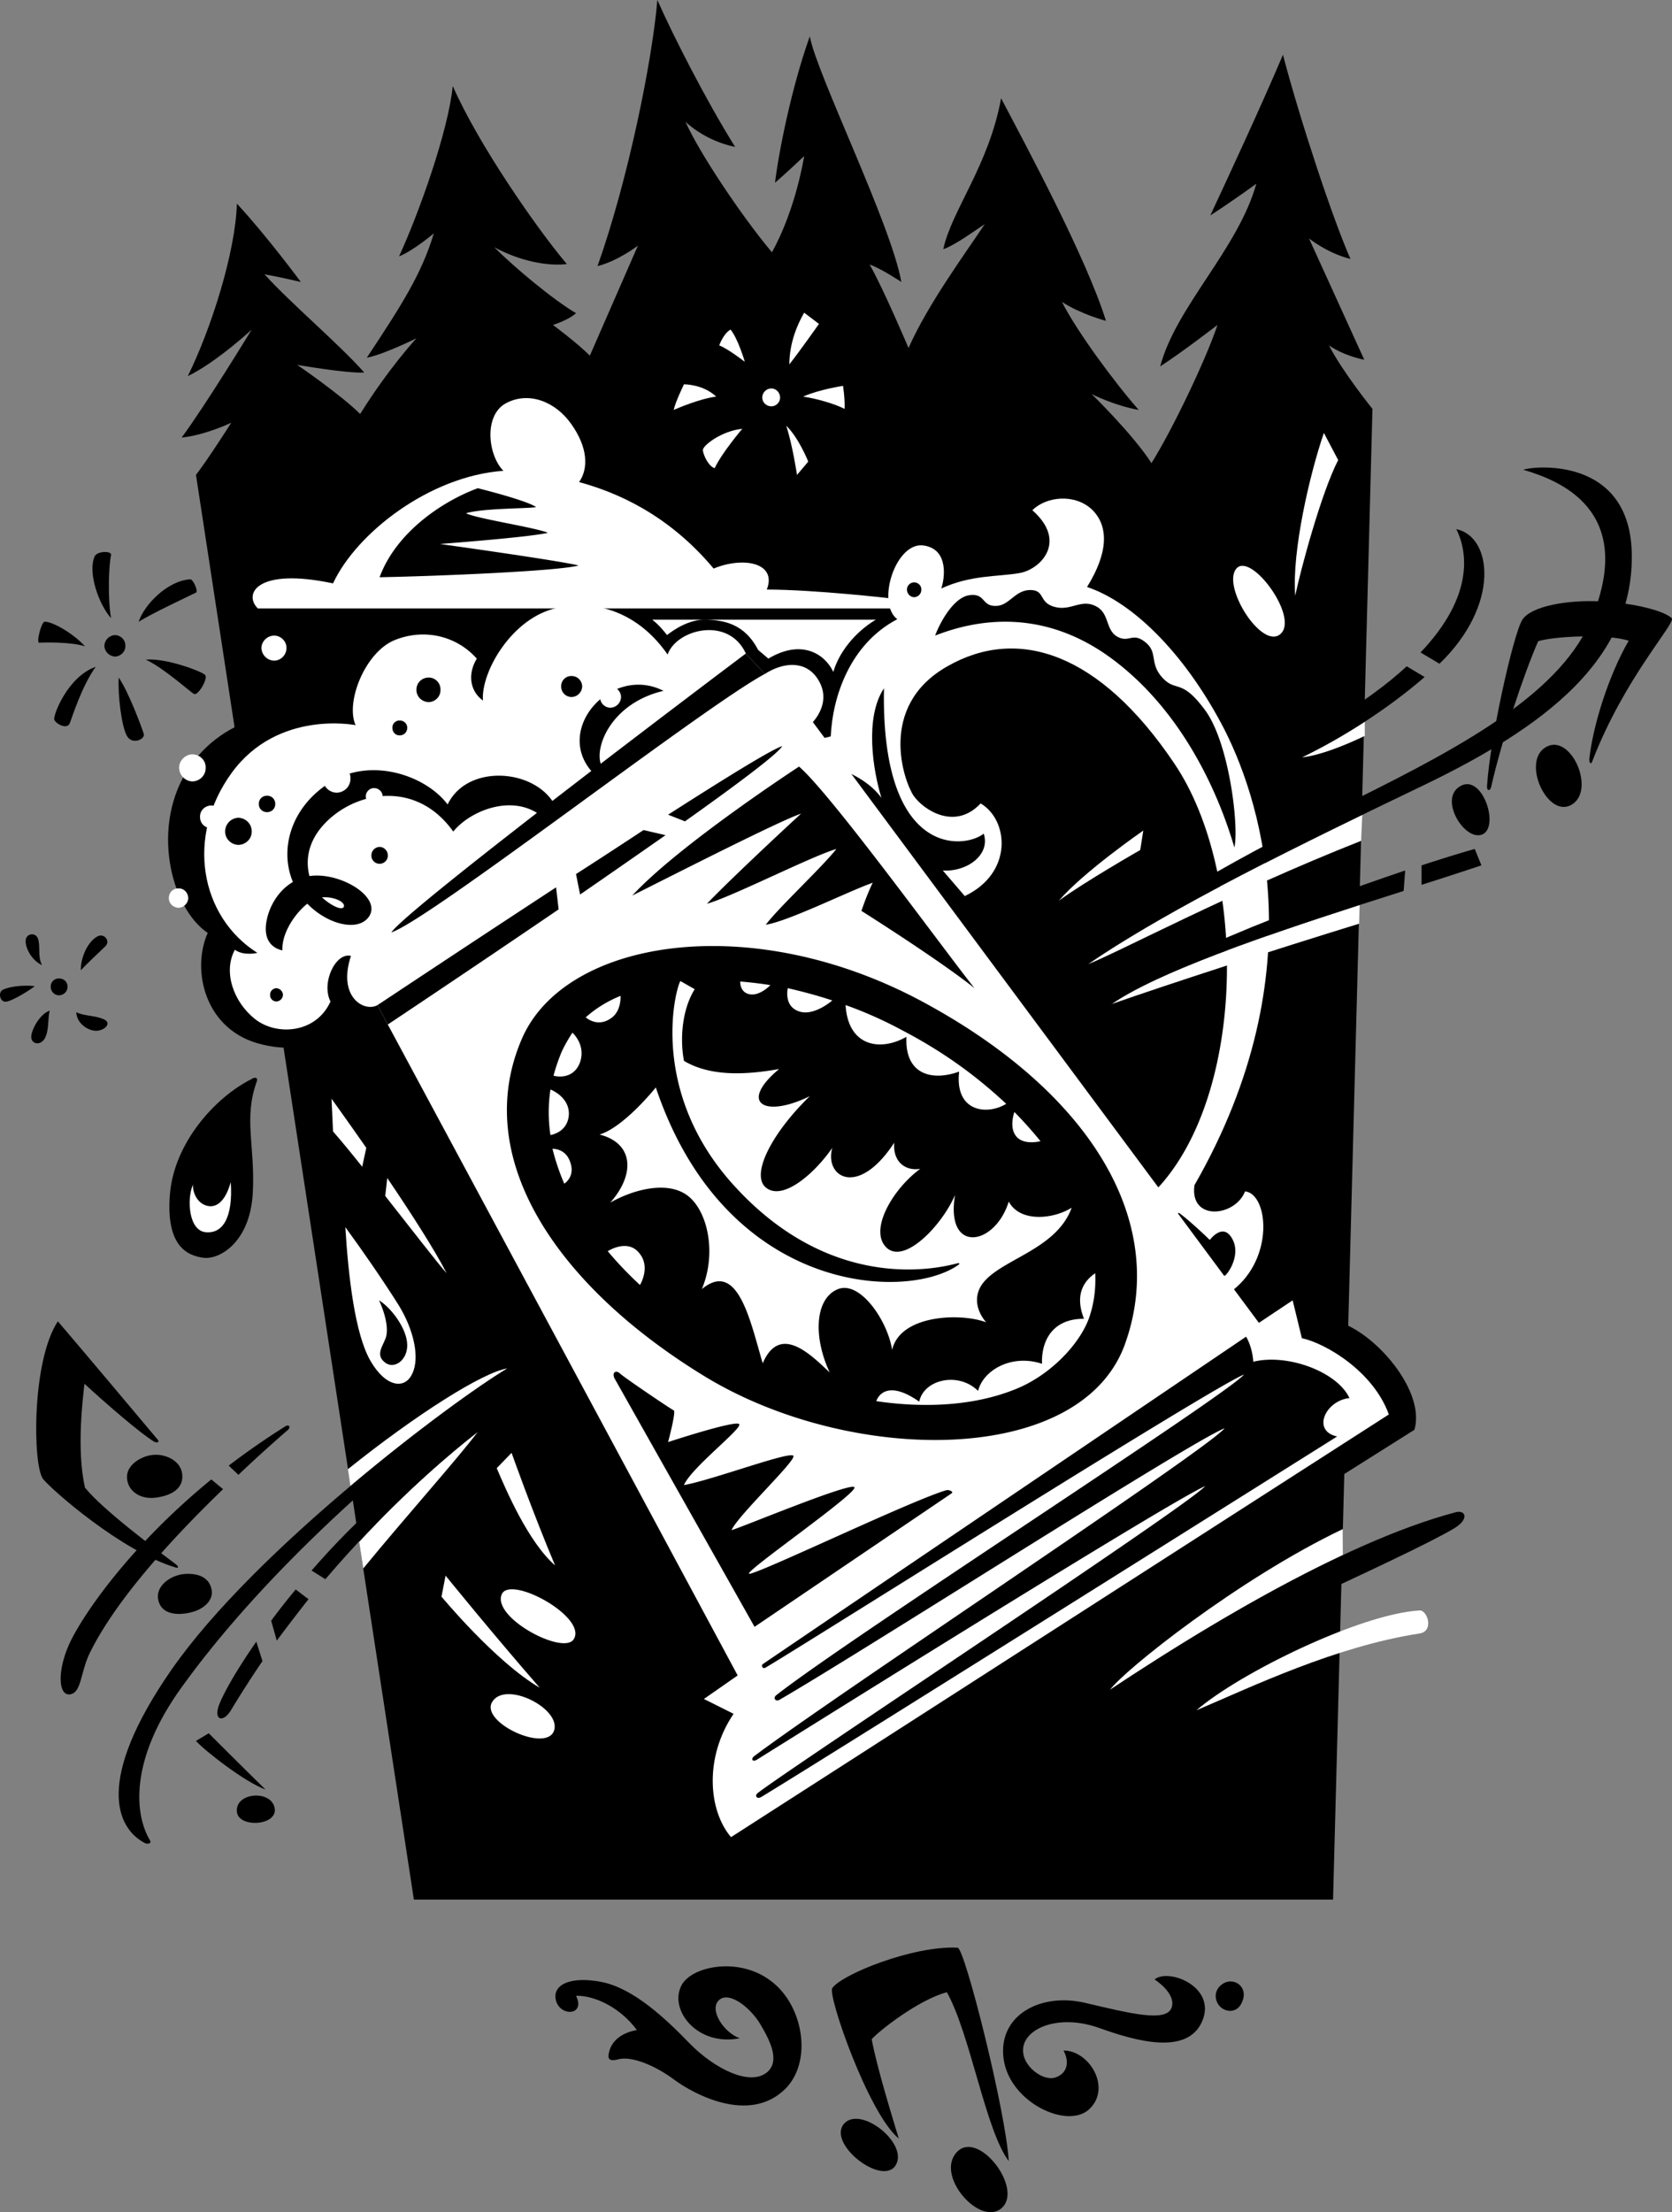
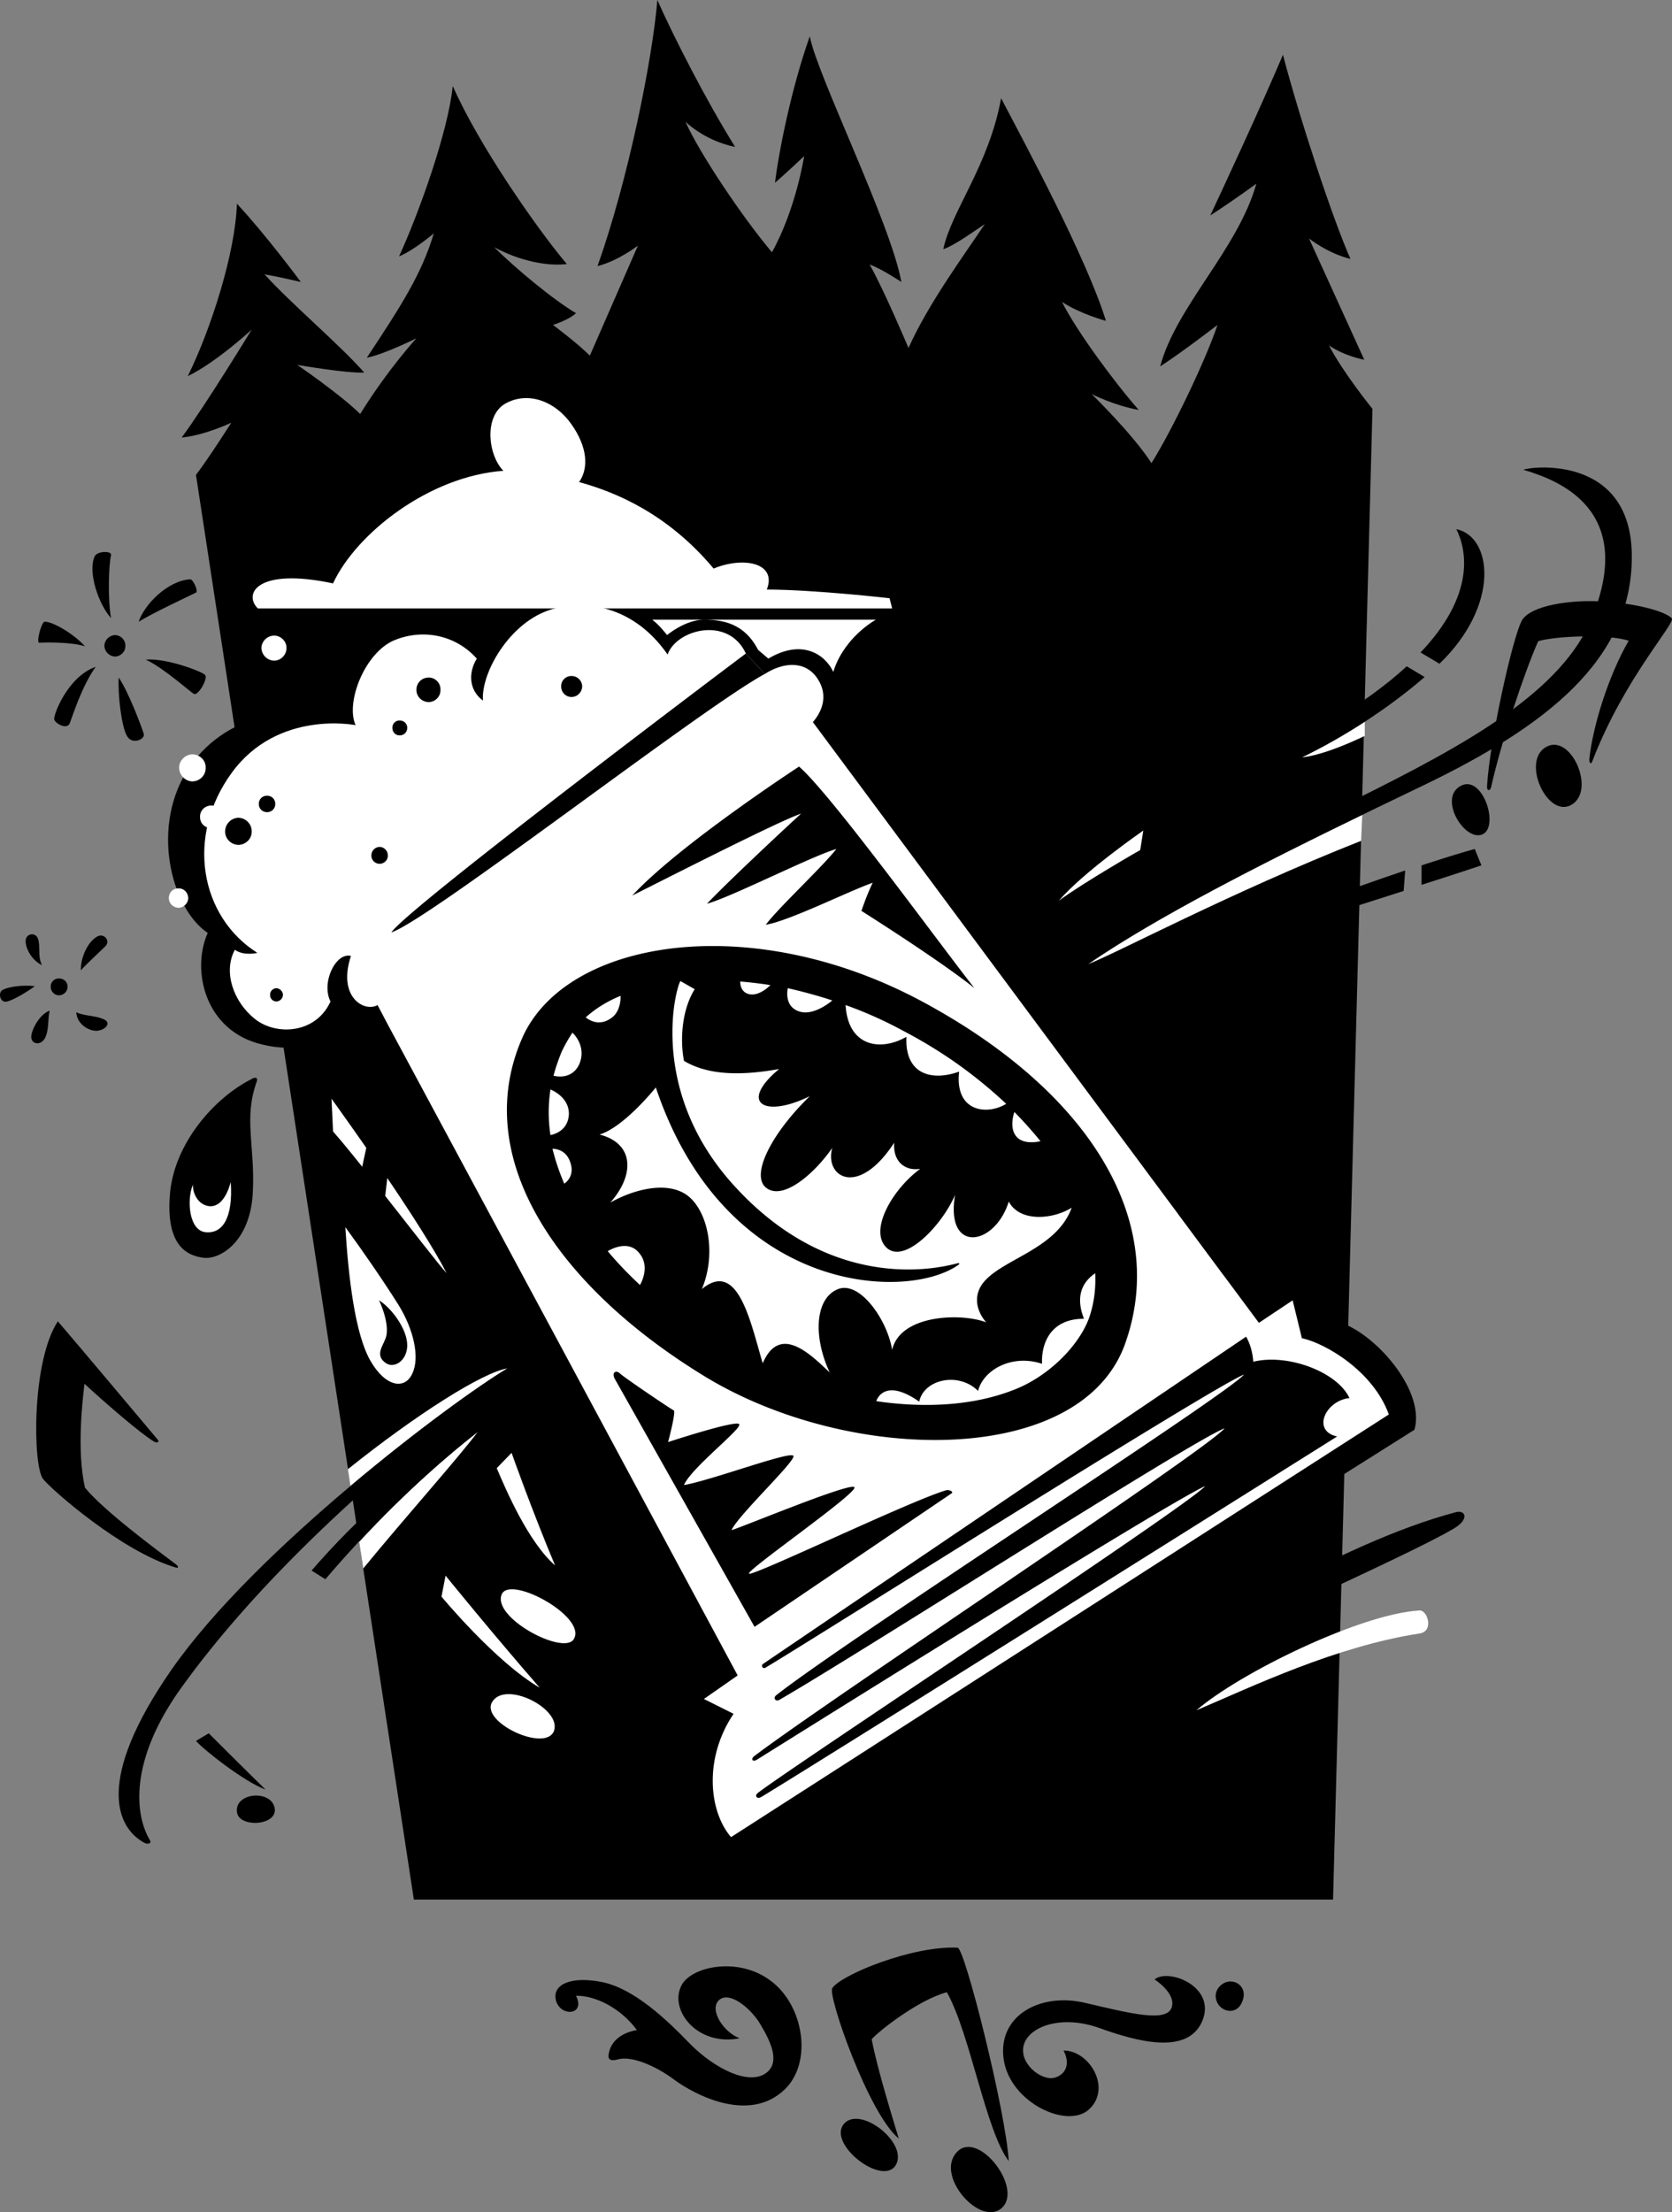
<svg xmlns="http://www.w3.org/2000/svg" width="326.869" height="432.29">
  <rect width="100%" height="100%" fill="#808080" stroke="none" />
  <path d="M80.91 371.203h179.698l7.704-291.3s-5.848-7.231-8.5-12.403c3.054 2.11 6.898 2.8 6.898 2.8l-10.8-23.698s3.624 2.898 8.1 4c-3.425-7.72-9.866-27.157-13.198-39.899-4.266 10.074-11.274 25.133-14.204 31.399 4.149-2.668 9-6.2 9-6.2-3.586 12.793-15.71 24.024-18.797 35.7 4.426-2.864 11.2-8.102 11.2-8.102-2.254 6.781-8.828 20.504-12.903 27C221.5 84.875 213.41 77 213.41 77s4.332 2.238 9.2 3.102c-4.801-5.461-12.114-15.391-15-21.102 3.656 2.39 8.6 3.703 8.6 3.703-3.769-12.219-15.812-34.594-20.5-43.5-2.394 13.164-9.773 22.09-11.3 29.5 2.531-.902 6.559-3.922 8.102-4.902-3.957 5.957-11.004 15.476-14.903 24.199 0 0-4.925-11.64-7.597-16.297 2.117.684 6.199 3.399 6.199 3.399-2.016-11.325-16.543-40.582-17.899-48-3.578 10.003-6.093 22.683-6.8 28.601 2.164-1.836 5.699-5.203 5.699-5.203s-1.57 10.29-6.3 18.8c-5.907-7.034-14.192-19.413-16.9-25.5 3.11 2.864 7 4.376 9.7 4.903C138.124 19.79 131.55 6.906 128.51 0c-.952 11.566-5.683 35.086-11.698 52 4.035-1.012 7.898-4 7.898-4s-6.883 15.773-9.399 21.5c-2.472-2.492-7.203-6-7.203-6s3.012-.937 4.5-2.297c-4.507-2.664-11.925-8.84-16-12.902 4.95 2.687 10.348 3.762 14.203 3.3-5.898-6.988-17.304-23.394-22.3-34.8-.88 8.86-6.649 24.96-10.5 33.3 2.91-1.171 6.8-4.5 6.8-4.5-2.378 7.903-6.238 13.942-13.101 24.301 3.344-.629 9.7-3.8 9.7-3.8s-5.454 5.89-11 14.8c-3.747-3.742-12.302-9.601-12.302-9.601s9.762 1.695 13.102 1.5c-4.883-5.54-14.309-13.457-19.5-19.2 2.797.485 7.101 1.5 7.101 1.5s-6.843-9.246-12.5-15.3c-.28 9.512-5.042 24.472-9.601 33.699 5.629-2.715 12.5-9.098 12.5-9.098S39.99 79.508 35.51 85.5c4.65-.457 9.7-2.898 9.7-2.898s-4.348 6.87-6.899 10.199L80.91 371.203" />
  <path d="m226.41 226.8-36.302-49.3c13.352-5.973 9.75-21.164 1.903-24.398-4.399 5.414-11.442 3.57-13.102-4.602-1.695-8.266 5.016-18.5 16.403-19.297 11.425-.879 28.03 9.52 36.898 31.2 8.914 21.6 4.89 53.304-5.8 66.398l10.902 4.601c6.273-11.375 18.351-35.53 12.296-67.3-6.023-31.754-21.511-44.782-32.5-51 8.586-17.657-11.043-25.04-19.297-13.102 6.747 5.004 3.891 8.191.7 8.902-3.18.633-8.293 1.137-11.403 2.301.504-3.516-2.18-7.035-6.898-7-4.676-.035-8.2 4.156-8.399 9.899-4.328-.54-18.402-1.2-18.402-1.2.485-3.03-4.379-7.562-13.598-4.5-5.542-6.418-11.917-12.289-22.8-15.101 1.992-4.903-1.364-15.137-10.801-18-7.367-2.238-17.234 3.703-11.899 14.402-8.523 2.05-22.414 6.074-30.3 21.297-6.239-1.633-23.012-1.465-15.301 10.102h50.2c-2.053 1.683-4.1 4.898-4.1 4.898-2.648-2.375-13.718-8.414-22.3-1.7-7.211 5.673-6 14.403-6 14.403-7.73-.316-21.489-.316-29.403 11.098-7.851 11.402-3.726 27.672 3.5 32.5-3.246 7.308-.57 19.152 10.602 21.8 11.195 2.72 15.2-4.199 15.2-4.199s3.14 2.387 6.3 1.301l66.2 124.2-11.598 6.898 8.898 4.3c-2.668 6.22-4.234 20.31 4.5 28.399l135.8-85.598c2.415-8.156-9.214-20.68-16.402-21.402l-2.199-11.797-9.398 6.5c4.468-6.508 3.797-21.27-5.801-24-1.586 4.742-6.188 6.332-5.399 2.7l-10.9-4.603" />
  <path fill="#fff" d="M174.41 118.902h-124c-2.868-2.824-.22-8.058 14.698-4.902 4.575-9.832 18.868-20.973 33.301-22-3.058-3.098-3.855-10.86.5-13.2 4.367-2.355 9.645-.41 12.8 4.102 3.216 4.547 3.368 8.649 1.5 11.301 6.97 1.91 17.2 6.04 26.302 16.899 5.828-2.407 12.437-1.133 10.398 4.101 9.578.035 24 1.7 24 1.7l.5 2" />
-   <path fill="#fff" d="m160.41 144.402 2-.5c.331-7.601 3.652-17.984 13-22.902-4.18-3.187-.266-15.27 5.198-14.398 4.98.746 4.04 6.62 3.403 8.398 5.785-2.668 11.015-2.281 15.199-3 4.09-.621 9.64-6.113 2.602-12.297 2.746-2.695 8.296-3.312 11.699-.101 3.308 3.277 3.125 8.48-1 15.101 8.933 2.996 18.816 12.813 26.199 26.598 7.383 13.726 19.023 48.082-5.2 90.3-.984 7.098 7.954 6.208 9.9 1.2 4.538.535 5.769 13.058-2.5 19.402l-14.802-19.8c17.477-18.415 17.961-61.864 3.403-83.301-14.516-21.508-30.434-26.813-44.301-18.899-13.797 7.82-8.445 22.602-6.602 25.297 1.844 2.672 8.032 6.91 13.102 1.5 5.465 3.195 6.437 13.563-3.102 18.102l-4.296-5c4.644.328 9.375-3.028 8-7.2-3.692 2.996-20.133 4.844-19.5-28.402-3.82 5.734-2.141 16.078-.5 21.402-2.817-3.882-7.903-5.5-7.903-5.5l-4-6" />
  <path fill="#fff" d="M149.51 131.703c3.716-2.375 7.958-2.629 10.302.899 2.351 3.515.624 6.793-.903 8.5l87.2 117.398 6.6-4.398 1.802 7.398c4.73 1.023 13.992 6.527 17 14.902L142.909 359c-4.445-5.219-5.254-15.586.5-24.098l-5.8-2.902 6.6-4.598-68.398-127.199-2-3.8c-2.55 1.468-7.886-1.516-5.203-9.602-2.949-.77-5.87 5.199-4 8.902-2.808 6.262-10.582 6.781-14.797 3.399-4.171-3.329-6.23-9.18-3.902-13.5 1.797 1.265 4.402.601 4.402.601-11.16-7.05-14.097-22.738-5-35.203 9.02-12.363 24.2-9.297 24.2-9.297-2.008-4.488 1.847-14.226 7.597-16.601 5.657-2.32 12.036-.973 16.102 3.601-1.719 2.805-1.516 6.195 1.2 8.2-.403-5.727 5.804-16.298 14.5-18.102 8.75-1.887 16.53 1.765 21.6 9.101 1.747-4.949 11.91-7.566 15.302-.199l3.699 4" />
-   <path d="M108.71 173.402c-17.531 11.461-33.746 22.25-34.899 23l2 3.801s15.989-10.64 33.399-22.5l-.5-4.3m17.101-11.2a1129.668 1129.668 0 0 1-13.203 8.598l.801 4a3140.719 3140.719 0 0 0 16.7-11.598l-4.297-1m8.098-1.703c10.444-7.414 18.292-13.309 19-14.7-2.118.684-11.11 6.235-22.302 13.403l3.301 1.297M93.41 95.402c-6.95 2.559-15.977 8.63-19.2 17.399 12.586-.246 35.363-1.254 38.898-2.301-3.836-.965-27.097-4.2-27.097-4.2s18.093-1.362 21.097-2.198c-2.867-1.11-13.937-2.754-16-3.801 3.235-1 11.891-.899 13.703-1.2-1.746-1.308-11.402-3.699-11.402-3.699M129.71 135c-10.121-5.168-21.527 7.496-13.899 15.902l1.797-1.199c-1.625-3.515 1.84-12.297 12.102-14.703m-24.5 24 2.898-2.297c-4.289-6.574-16.867-7.262-20.597.5-4.325-5.73-15.059-9.336-23-4.3-7.996 5.027-10.176 13.835-6.801 20.398 3.336 6.523 12.023 9.625 14.5 5.699 2.39-3.957-6.383-8.992-12.3-7.7-5.997 1.391-8.333 7.852-7.9 11 .403 3.06 3.2 3.403 3.2 3.403-.203-4.457 4.41-9.656 6.898-10.203 2.543-.625 5.512.664 5.102 1.703-.43.977-3.453-.77-5.2-2.8-1.554-1.962-4.07-8.25 2.098-14.102 6.246-5.895 17.57-7.57 24.5 2.199 3.133-3.898 10.97-7.238 16.602-3.5" />
  <path d="M74.21 168.8c.902-.015 1.633-.745 1.601-1.597a1.637 1.637 0 0 0-1.601-1.703 1.647 1.647 0 0 0-1.602 1.703c-.023.852.707 1.582 1.602 1.598m-22-10.098a1.57 1.57 0 0 0 1.601-1.601c.02-.91-.707-1.637-1.601-1.602a1.532 1.532 0 0 0-1.602 1.602c-.035.89.696 1.617 1.602 1.601" />
  <path fill="#fff" d="M73.108 157.3c.946-.038 1.676-.769 1.703-1.698-.027-.868-.757-1.598-1.703-1.602-.851.004-1.582.734-1.597 1.602.015.93.746 1.66 1.597 1.699m-7.297-2.399c1.52-.03 2.743-1.254 2.7-2.8.043-1.465-1.18-2.688-2.7-2.7-1.492.012-2.714 1.235-2.703 2.7a2.766 2.766 0 0 0 2.703 2.8" />
  <path d="M46.608 165.102c1.45-.032 2.621-1.2 2.602-2.602.02-1.48-1.152-2.648-2.602-2.7a2.69 2.69 0 0 0-2.597 2.7c-.004 1.402 1.168 2.57 2.597 2.602m31.5-21.399c.86.016 1.52-.644 1.5-1.5.02-.77-.64-1.43-1.5-1.402-.765-.028-1.425.633-1.398 1.402-.027.856.633 1.516 1.398 1.5m5.703-6.5c1.282-.039 2.348-1.105 2.297-2.402a2.3 2.3 0 0 0-2.297-2.399c-1.355-.004-2.421 1.063-2.402 2.399-.02 1.297 1.047 2.363 2.402 2.402m27.899-1c1.16-.008 2.078-.93 2.102-2.101a2.06 2.06 0 0 0-2.102-2c-1.113-.02-2.031.902-2 2a2.025 2.025 0 0 0 2 2.101" />
  <path fill="#fff" d="M119.311 138.3a2.145 2.145 0 0 0 2.098-2.097c-.02-1.125-.941-2.047-2.098-2-1.113-.047-2.035.875-2 2-.035 1.145.887 2.063 2 2.098m-78 23.499c1.188.052 2.18-.94 2.2-2.198a2.262 2.262 0 0 0-2.2-2.2c-1.257.02-2.246 1.012-2.203 2.2-.043 1.257.946 2.25 2.203 2.199" />
  <path d="M54.01 195.703a1.334 1.334 0 0 0 1.301-1.3c-.019-.684-.585-1.25-1.3-1.301-.684.05-1.25.617-1.2 1.3-.05.715.516 1.278 1.2 1.301m91.8-68s-66.23 49.77-69.3 54.5c7.601-2.547 60.89-44 73-50.5l-3.7-4M156.21 149.8s-23.418 15.262-32.602 25.2c8.805-4.418 28.946-14.672 33-16-4.691 4.29-15.058 14.047-18.398 17.602 4.781-1.309 20.488-9.313 25.3-10.7-3.073 3.856-11.16 11.305-13.8 14.801 4.52-.715 16.027-6.484 20.898-8.203-1.226 2.527-2.199 5.5-2.199 5.5s15.246 9.605 22.102 15.102c-6.344-7.989-28.059-37.938-34.301-43.301M102.108 202.8c8.52-19.198 44.297-24.995 77.602-7.398 33.277 17.684 48.89 43.188 40.2 67.301-8.723 24.047-54 23.57-82.4 6.098-28.413-17.418-45.722-42.461-35.402-66" />
  <path fill="#fff" d="M114.51 198.8c2.102-1.882 4.454-3.245 6.802-4.198 0 0 .218 3.023-1.903 4.398-2.672 1.875-4.898-.2-4.898-.2m30.199-7a80.74 80.74 0 0 1 5.898.7s-1.996 2.133-4 1.8c-2.023-.34-1.898-2.5-1.898-2.5m9.3 1.302c2.876.66 5.817 1.445 8.7 2.398 0 0-3.664 3.227-6.602 2.102-2.933-1.055-2.097-4.5-2.097-4.5m11.3 3.3a79.652 79.652 0 0 1 11.2 5c8.047 4.215 14.375 8.868 20.199 14.301-3.73 2.281-10.102 1.613-9.2-6.3-5.433 1.956-10.667.495-10.3-6.801-5.2 2.972-11.441 1.82-11.899-6.2m33 20.898a80.449 80.449 0 0 1 5.098 5.7s-3.215.855-4.7-.898c-1.534-1.766-.398-4.801-.398-4.801m15.797 31.499c.16 3.243-.304 6.302-1.296 9-2.012 5.255-7.922 11.321-14.903 13.903-7.527 2.899-16.82 3.535-26.597 2.098 0 0 1.37-4.82 8.398.101.86-4.332 7.652-5.925 11.5-2.101 1.016-4.078 6.586-7.266 12.5-5.301-.16-4.145 1.77-8.809 8.2-8.797-1.063-2.73-1.528-6.336 2.198-8.902m-89 2.301c-2.28-2.122-4.386-4.313-6.297-6.602 0 0 3.797-2.484 6.098.3 2.399 2.75.2 6.302.2 6.302M110.311 231.3a43.307 43.307 0 0 1-2.3-6.8s2.601-.18 3.5 2.703c.949 2.82-1.2 4.098-1.2 4.098m-2.703-9.501a29.82 29.82 0 0 1 0-8.898s3.73 1.395 3.602 4.899c-.207 3.539-3.602 4-3.602 4m.602-11.598c.406-1.539.95-3.11 1.602-4.703a29.784 29.784 0 0 1 2.097-3.7s2.778 2.442 1.403 6c-1.477 3.49-5.102 2.403-5.102 2.403m24.8-18.5 2.802 1.598c-2.383 3.8-2.954 9.469-2.102 14 5.09 3.054 11.934 2.785 18.601 1.601-7.98 6.653-2.878 9.672 6 5.301-7.605 7.39-11.753 15.652-8.402 18 3.356 2.348 9.422-2.996 12.8-7.902-1.6 5.68 5.009 9.87 12.102-1-.28 3.828 2.266 5.57 5.098 5.101-5.379 3.926-10.12 12.02-6.598 15.399 3.524 3.332 10.88-4.395 13.399-10.301-1.95 11.578 7.781 10.066 10.5 1.3 2.144 4.071 8.621 3.5 12.3 1.2-3.109 8.574-14.706 10.164-17.8 15.402-2.086 3.739 1.101 7 1.101 7-5.03-1.918-16.875-1.48-18.402 5.399-.887-5.805-6.433-13.852-10.8-11.801-4.356 1.977-4.583 9.45-1.4 16.203-3.608-3.383-9.722-9.672-13.1-1.8-2.395-8.04-4.81-20.352-11.9-14.5 2.93-6.993 1.161-15.165-2.698-18.2-3.86-3.004-10.477-1.375-15.2 1.297 4.891-5.523 4.59-11.594-2.101-13.297 4.812-1.453 11-9.203 11-9.203 13.605 40.46 49.004 41.805 59.101 34.703.426-.277.27-.473-.3-.3-8.403 2.202-26.625 3.179-43.301-15-16.723-18.13-11.867-38.067-10.7-40.2" />
  <path d="m230.41 237.3 8.902 12c.292.313 3.484-3.847 1.597-7.198-1.805-3.36-4.398.199-4.398.199s-3.617-3.516-5.903-5.2c-.265-.18-.386-.078-.199.2M120.108 269.3l27.403 48.602 38.398-26c.7-.359-.293-.824-.898-.699-7.028 2.04-38.297 17.117-38.602 16.297-.23-.86 21.711-16.055 20.602-16.898-1.04-.903-22.813 8.191-24 8.398 1.32-2.926 12.593-13.527 12.097-14.5-.507-1.043-15.875 4.73-21.398 5.703 1.398-3.355 11.46-11.07 10.8-11.902-.679-.848-13.902 3.5-13.902 3.5s1.614-6.024 1.102-6.2c-.43-.16-9.856-6.535-10.5-7.199-.695-.68-1.621-.328-1.102.899m123.5-8.098s-94.16 63.723-94.5 64c-.328.227-.035.992.5.7 6.543-3.79 87.38-54.88 93.602-57.301-3.984 4.433-77.461 51.628-91.5 62.699-.582.492-.129 1.262.602.902 15.949-9.2 80.312-50.445 87.097-53.101-3.43 4.222-77.683 53.207-92 64.101-.617.496-.363 1.164.5.7 12.059-7.536 80.805-50.512 87.7-53.5-3.544 3.995-81.602 55.327-87.5 60-.626.495-.16 1.3.8.699 11.637-7.028 112.5-70.399 112.5-70.399-5.02-1.07-2.3-7.008 2.403-7.5-2.387-5.144-12.118-8.75-18.801-7.101-.196-3.02-1.403-4.899-1.403-4.899m-64.898-144.5a1.476 1.476 0 0 1-1.399-1.5c-.011-.75.625-1.387 1.399-1.402.797.015 1.437.652 1.398 1.402.04.82-.601 1.457-1.398 1.5m4.101 7.5c8.325-3.262 21.333-5.41 34.797 4.7 13.375 10.019 20.496 25.702 23.704 36.699.933-3.954-.977-20.383-5.704-26.801-4.668-6.332-5.629-3.48-8.296-6.301-2.7-2.883-.864-5.016-3.403-7-2.496-2.043-3.183.207-5.5-1.098-2.379-1.379-1.437-4.68-4.3-6-2.844-1.363-4.755 1.028-7.9.2-3.23-.848-1.82-3.286-4.8-3.301-3.058.015-4.11 3.148-6.8 3.101-2.676.047-1.97-2.472-5-2.101-3.008.3-5.72 5.011-6.797 7.902" />
  <path fill="#fff" d="M127.51 121.102h43.7c-4.23 2.523-7.25 6.55-8.3 10.199-1.634-3.48-6.165-6.5-12.7-2.598l-2-1.703c-2.703-5.219-6.895-5.89-10.602-5.898-3.675.008-7.199 3-7.199 3s-1.508-1.985-2.898-3m-89.903 31.601c1.477-.047 2.645-1.215 2.602-2.703.043-1.395-1.125-2.563-2.602-2.598-1.406.036-2.574 1.203-2.597 2.598.023 1.488 1.191 2.656 2.597 2.703m-2.698 24.699c1.015-.043 1.862-.894 1.901-1.902-.039-1.086-.886-1.938-1.902-1.898-1.082-.04-1.93.812-1.898 1.898-.031 1.008.816 1.86 1.898 1.902m18.699-48.3c1.313-.028 2.399-1.118 2.403-2.5-.004-1.297-1.09-2.383-2.403-2.399-1.37.016-2.457 1.102-2.5 2.399.043 1.382 1.13 2.472 2.5 2.5" />
  <path d="M21.71 120.8c-2.465-2.765-4.59-9.027-3.2-12.097.575-1.105 3.45-1.062 3.2-.203-.45 1.816-.676 8.527 0 12.3m5.398.7c1.086-3.355 5.672-8.05 10.102-8.297.555-.008 1.629 2.41 1.101 2.598-1.98.976-8.44 3.976-11.203 5.699m1.402 7.402c4.044-.355 11.09 2.371 11.598 3 .61.715-1.418 4.168-2.199 3.7-.785-.43-5.758-4.977-9.398-6.7m-5.301 3.5c1.965 2.856 4.535 9.832 4.898 11 .309 1.07-2.3 2.235-3.297.399-1.015-1.746-1.804-7.852-1.601-11.399m-4.5-2.102c-5.504 1.938-8.348 9.512-8.102 10.302.203.777 2.403 2.03 3 .8.528-1.273 2.286-7.152 5.102-11.101m-2.102-4.001c-2.172-2.452-6.422-4.913-7.898-4.8-.621.02-1.715 4.25-1 4.102.797-.075 6.258-.188 8.898.699m5.902 1.999c1.114-.046 2.036-.968 2-2.097.036-1.14-.886-2.062-2-2.101-1.156.039-2.077.96-2.1 2.101.023 1.129.944 2.05 2.1 2.098m-11 66.199c.966-.016 1.708-.758 1.7-1.7.008-.894-.734-1.636-1.7-1.597-.87-.039-1.613.703-1.6 1.598-.013.941.73 1.683 1.6 1.699m-3.3-5.898c-1.938-.895-3.211-3.204-3.2-4.7-.011-1.523 1.934-1.8 2.4-.5.542 1.383-.095 3.5.8 5.2m7.601 1c-.085-2.176 1.141-5.418 3.2-6.602 1.36-.754 2.629.895 1.597 1.902-.98.98-3.496 3.262-4.797 4.7m-.901 8.198c.085 2.321 2.589 3.868 4.3 3.602 1.644-.293 2.613-1.664.898-2.3-1.754-.707-3.644-.547-5.199-1.301M9.71 197.5c-1.758.55-3.457 3.402-3.602 5-.082 1.535 1.723 1.906 2.602.5.914-1.5.605-3.977 1-5.5m-2.899-4.797c-2.664-.3-5.457.203-6.402.797-.844.637-.32 2.586 1 2.203 1.285-.281 4.363-2.18 5.402-3m42.297 18.199c-7.039 3.536-15.132 12.453-15.898 22.598-.8 10.207 3.562 11.918 6.7 12.3 3.124.29 8.91-3.097 9.5-12.5.53-9.386-1.868-14.616.8-22 .27-.702-.344-.937-1.102-.398" />
  <path fill="#fff" d="M37.71 231.5c-1.242 2.953-.793 9.105 2.601 9.3 3.317.25 5.262-2.991 4.797-9.8-.699 2.559-2.043 4.906-4.199 4.703-2.09-.242-3.23-2.324-3.2-4.203m33.102-3.5c-2.097-2.633-4.07-5.04-5.703-6.898l-.297-6.399s2.934 4.067 6.797 9.598L70.811 228m4.899 2.203c4.484 6.594 9.418 14.274 11.601 18.598-1.675-1.844-6.718-8.41-12-15.098l.399-3.5m-8.2 9.597c.606 9.637 1.856 20.805 4.9 26.102 2.995 5.22 6.78 5.68 8.198 2.5 1.489-3.082.309-8.527-2.699-13.402-3.074-4.883-7.152-10.773-10.398-15.2" />
  <path d="M74.108 254.102c2.399 1.488 5.399 5.488 5.5 8.601.121 3.149-2.629 4.992-4.398 3.5-1.809-1.414-.41-3.148.101-4.5.606-1.332.434-3.988-1.203-7.601m-62.797 4.101c-5.148 7.79-4.925 28.14-2.902 30.797 1.707 2.14 15.313 14.121 25.902 17.3.645.192.641-.148.098-.597-3.644-2.75-14.11-10.469-17.8-15-1.696-7.547-.387-17.578-.098-20.3 3.613 3.347 10.898 9.702 13.597 11.3.446.281 1.223.184.703-.402-4.355-5.2-15.226-18.106-19.5-23.098" />
-   <path d="M24.91 289.402c-.688-3.101 2.921-4.976 5.1-5.101 2.184-.211 5.278 1.035 5.598 3.699.348 2.703-1.82 4.145-4.797 4.602-3.062.55-5.464-.97-5.902-3.2m19.801-3a149.904 149.904 0 0 1 11.101-7.699c.645-.371 1.094.098.5.7a274.442 274.442 0 0 0-9.703 8.8l-1.898-1.8M43.608 291c-9.226 8.906-20.672 21.133-26 31.902-1.925 3.887-1.644 7.996-4 8.2-2.34.242-2.484-5.262.5-11 3.286-6.305 12.34-18.864 27.203-31L43.608 291M31.01 312.902c-.792-2.648 1.895-4.914 4.801-5.3 2.91-.286 4.973.64 5.5 2.8.59 2.09-1.242 4.059-4.101 4.7-2.953.703-5.594.117-6.2-2.2m29.301-.402a382.84 382.84 0 0 0-6.203 8.102l-1.097-3.899a128.535 128.535 0 0 1 4.8-6.101l2.5 1.898m-9 12.102a202.777 202.777 0 0 0-6.101 9.5c-1.516 2.574-3.363 2.09-2.5-.602.687-2.078 3.273-6.785 7.398-12.7l1.203 3.802" />
  <path fill="#fff" d="m97.108 286.902 2.903-3s3.93 11.133 8.5 22c-5.278-4.629-9.606-14.793-11.403-19m1 24.598c1.75-3.742 16.961 4.629 14 8.902-2.164 3.016-16.054-4.367-14-8.902m-1.898 21.102c2.508-4.29 13.566 1.25 12.102 5.601-1.555 4.371-14.473-1.668-12.102-5.601M86.311 312l.797-4.098s9.348 11.524 18.403 21.899C96.858 324.758 86.31 312 86.31 312" />
  <path d="m38.311 340.203 2.5-1.5s6.504 6.512 11.098 11c-4.144-1.515-11.906-7.621-13.598-9.5m15.399 13.199c.496 3.446-7.195 3.82-7.399.598-.335-3.797 6.825-4.3 7.399-.598M112.608 390c3.711-.098 8.766 2.406 11.903 6.703-2.825.469-5.063 2.035-5.5 4.598-.34 1.472.793 1.43 1.898 1.101 2.453-.644 7.012 1.09 10.902 4 3.938 2.907 14.633 8.61 21.598 1.899 5.52-5.313 3.715-16.422-2.7-21.2-6.335-4.843-15.636-2.84-17.5.899-2.464 4.813 3.15 11.945 11.4 10.3-3.13-1.128-5.997-5.523-4.098-7.398 1.902-1.925 6.09 1.282 8.097 4.598 2.016 3.395 3.883 7.215 1.403 9.402-3.387 2.895-10.36-.699-15.102-5.5-4.652-4.816-10.988-10.851-17.3-12.101-6.212-1.211-9.766.59-8.9 3.699.923 3.152 5.821 2.816 3.9-1m50.101-1.5c1.766-2.625 15.676-8.328 24.5-7.898 1.379.011 9.406 31.89 10 41.699-4.508-5.895-7.504-24.774-12.102-33-5.601 1.496-13.476 7.715-14.699 9.199 1.156 6.055 4.285 16.008 5.3 19.402-5.933-4.851-13.964-28.066-13-29.402" />
  <path d="M165.01 415c3.2-3.625 12.66 3.844 10.098 8.102-2.582 4.242-13.484-4.196-10.097-8.102m22.097 5.5c4.153-4.32 12.891 7.027 8.801 10.902-4.183 3.953-13.277-6.304-8.8-10.902m20.801-19.797c4.921-.066 9.378 7.086 5.198 11.297-4.093 4.285-15.656-.988-16.898-9.598-1.219-8.609 7.277-13.113 16-11 8.789 2.055 15.66 3.79 16.8 1 1.098-2.8-3.3-5.601-3.3-5.601 2.777-2.266 12.215 1.465 9.3 8.199-2.902 6.688-12.917 3.875-20.1 1.3-7.13-2.57-13.485-.468-14.7 3.102-1.246 3.586 3.266 7.344 6 6.598 2.637-.82 2.82-3.258 1.7-5.297m31.401-13.203c2.145-1.07 4.649.855 3.598 3.5-.96 2.723-3.762 2.273-4.8.602-.973-1.684-.27-3.309 1.202-4.102" />
  <path fill="#fff" d="M233.91 334.203c8.39-7.262 32.042-18.836 43.6-19.5 1.563-.097 2.88 4.082 0 4.5-16.421 2.535-32.593 10.32-43.6 15M223.51 162.3l-.6 3.802s-10.907 6.238-15.9 9.898c4.813-5.629 16.5-13.7 16.5-13.7" />
  <path d="M277.91 172.902a724.81 724.81 0 0 0 11.698-3.8l-1.296-3.2c-2.415.664-6.02 1.774-10.403 3.2v3.8m7.301-19.102c4.398-3.093 8.008 7.493 4.7 9.2-3.4 1.648-8.563-6.54-4.7-9.2m17-7.8c4.844-2.836 9.797 8.316 5.102 11.203-4.7 2.93-9.973-8.36-5.102-11.203" />
  <path d="M291.51 153.8c-.144.7-.85.942-.8-.198.535-9.043 5.125-29.664 6.898-32.5 1.805-2.754 9.09-3.852 14.801-3.602 5.797.152 12.703 1.652 14.402 3.3.915.895-9.19 11.548-15.5 27.903-.277.817-.64.418-.601-.402.648-6.223 3.687-16.2 7.7-23.098-4.255-1.355-14.434-.906-17.7.098-2.774 6.265-7.211 19.613-9.2 28.5m-10.1-24.098c11.886-11.445 10.378-24.832 3.3-26.3 2.191 4.39 3.492 13.093-7 24.097l3.7 2.203" />
-   <path fill="#fff" d="M241.811 111c2.95-2.922 12.2 9.707 8.5 12.902-3.683 3.18-11.703-9.672-8.5-12.902m17.001-26.398 2.796 5.3c-3.37 6.547-7.398 21.68-8.398 26.5-.676-8.714 2.879-23.91 5.602-31.8m-101.602-23.5 2.898 2.199s-4.02 5.683-5.797 7.902c.032-4.277 1.575-7.789 2.899-10.101m7.601 14.3s.403 2.641.297 4.5c-1.93-1.011-5.597-2.039-8.097-2.402 3.148-1.402 7.8-2.098 7.8-2.098m-11.101 7.801c2.422 2.29 4.3 7 4.3 7l-2.198 2.598s-.868-5.813-2.102-9.598m-8.602.597s-3.984 4.665-5.398 7.7c-1.246-.418-2.211-2.61-2.3-3.5-.134-.898 3.714-3.828 7.698-4.2m-5.098-6.3c-3.113.387-7.476 2.242-8.3 2.602.266-1.434 2-5 2-5s3.7-.059 6.3 2.398m.598-10s.762-2.254 2.204-3.098c1.464 1.739 2.796 6.301 2.796 6.301s-3.3-2.57-5-3.203m10.203 11.902c.915 0 1.692-.78 1.7-1.699-.008-1.004-.785-1.781-1.7-1.8-1.007.019-1.789.796-1.8 1.8.011.918.793 1.7 1.8 1.7M262.51 303.902c-17.39 8.137-34.823 19.22-45.5 26.301 2.747-3.82 25.223-21.738 45.5-31.402v5.101m3.2-123.402c-16.941 5.215-36.766 11.64-48.398 15.703 8.972-6.191 29.507-13.234 48.5-19.402l-.102 3.699" />
  <path d="M217.01 330.203c15.344-10.152 44.583-28.594 67.598-34.703 1.973-.484 2.649 1.414-.398 3.203-8.84 5.297-53.988 25.387-67.2 31.5m57.7-160.101c-20.133 6.785-52.191 18.812-57.398 26.101 10.351-7.133 36.085-15.418 57.097-22.101l.3-4" />
  <path fill="#fff" d="M266.812 141a112.563 112.563 0 0 1-12.301 7c3.12-.332 7.62-1.96 12.3-4.2V141" />
  <path d="M275.01 130.203c-3.933 3.633-9.19 7.508-16.1 11.5-2.415 1.445-4.4 6.297-4.4 6.297 8.173-3.965 16.755-9.45 24-15.7l-3.5-2.097" />
  <path fill="#fff" d="M68.51 290.402c12.981-10.957 25.262-19.77 30.7-23-4.813.739-17.906 9.043-31.2 19.7l.5 3.3" />
  <path d="M99.21 267.402c-10.906 6.528-49.348 35.375-65.7 58.899-14.991 21.61-10.796 31.004-5.1 33.902.484.188 1.32.028.901-.601-2.906-4.813-4.234-15.446 6.2-29.899C45.878 315.305 65.21 293.668 99.81 268c.81-.629.36-1.266-.601-.598" />
  <path fill="#fff" d="M70.21 301.3c9.32-10.09 17.984-17.448 23.2-21.5-4.036 5.348-13.774 16.204-22.4 26.7l-.8-5.2" />
  <path d="M60.91 306.902c8.648-9.968 19.901-20.433 32.5-27.101-6.419 4.984-18.024 14.953-29.802 28.8l-2.699-1.699" />
  <path fill="#fff" d="M266.312 159.203c-20.055 9.77-40.16 19.988-53.602 29.2 5.293-1.993 27.809-13.993 53.398-24.102l.204-5.098" />
  <path d="M212.71 188.402c16.172-11.097 42.008-23.629 65.7-35 23.726-11.441 40.644-24.422 40.6-44.601.044-20.082-19.843-17.653-21.198-17 7.058 2.078 21.89 7.828 13.5 28.699-5.77 14.531-24.333 24.82-46.5 35.8-22.122 10.942-40.864 20.915-52.102 32.102" />
</svg>